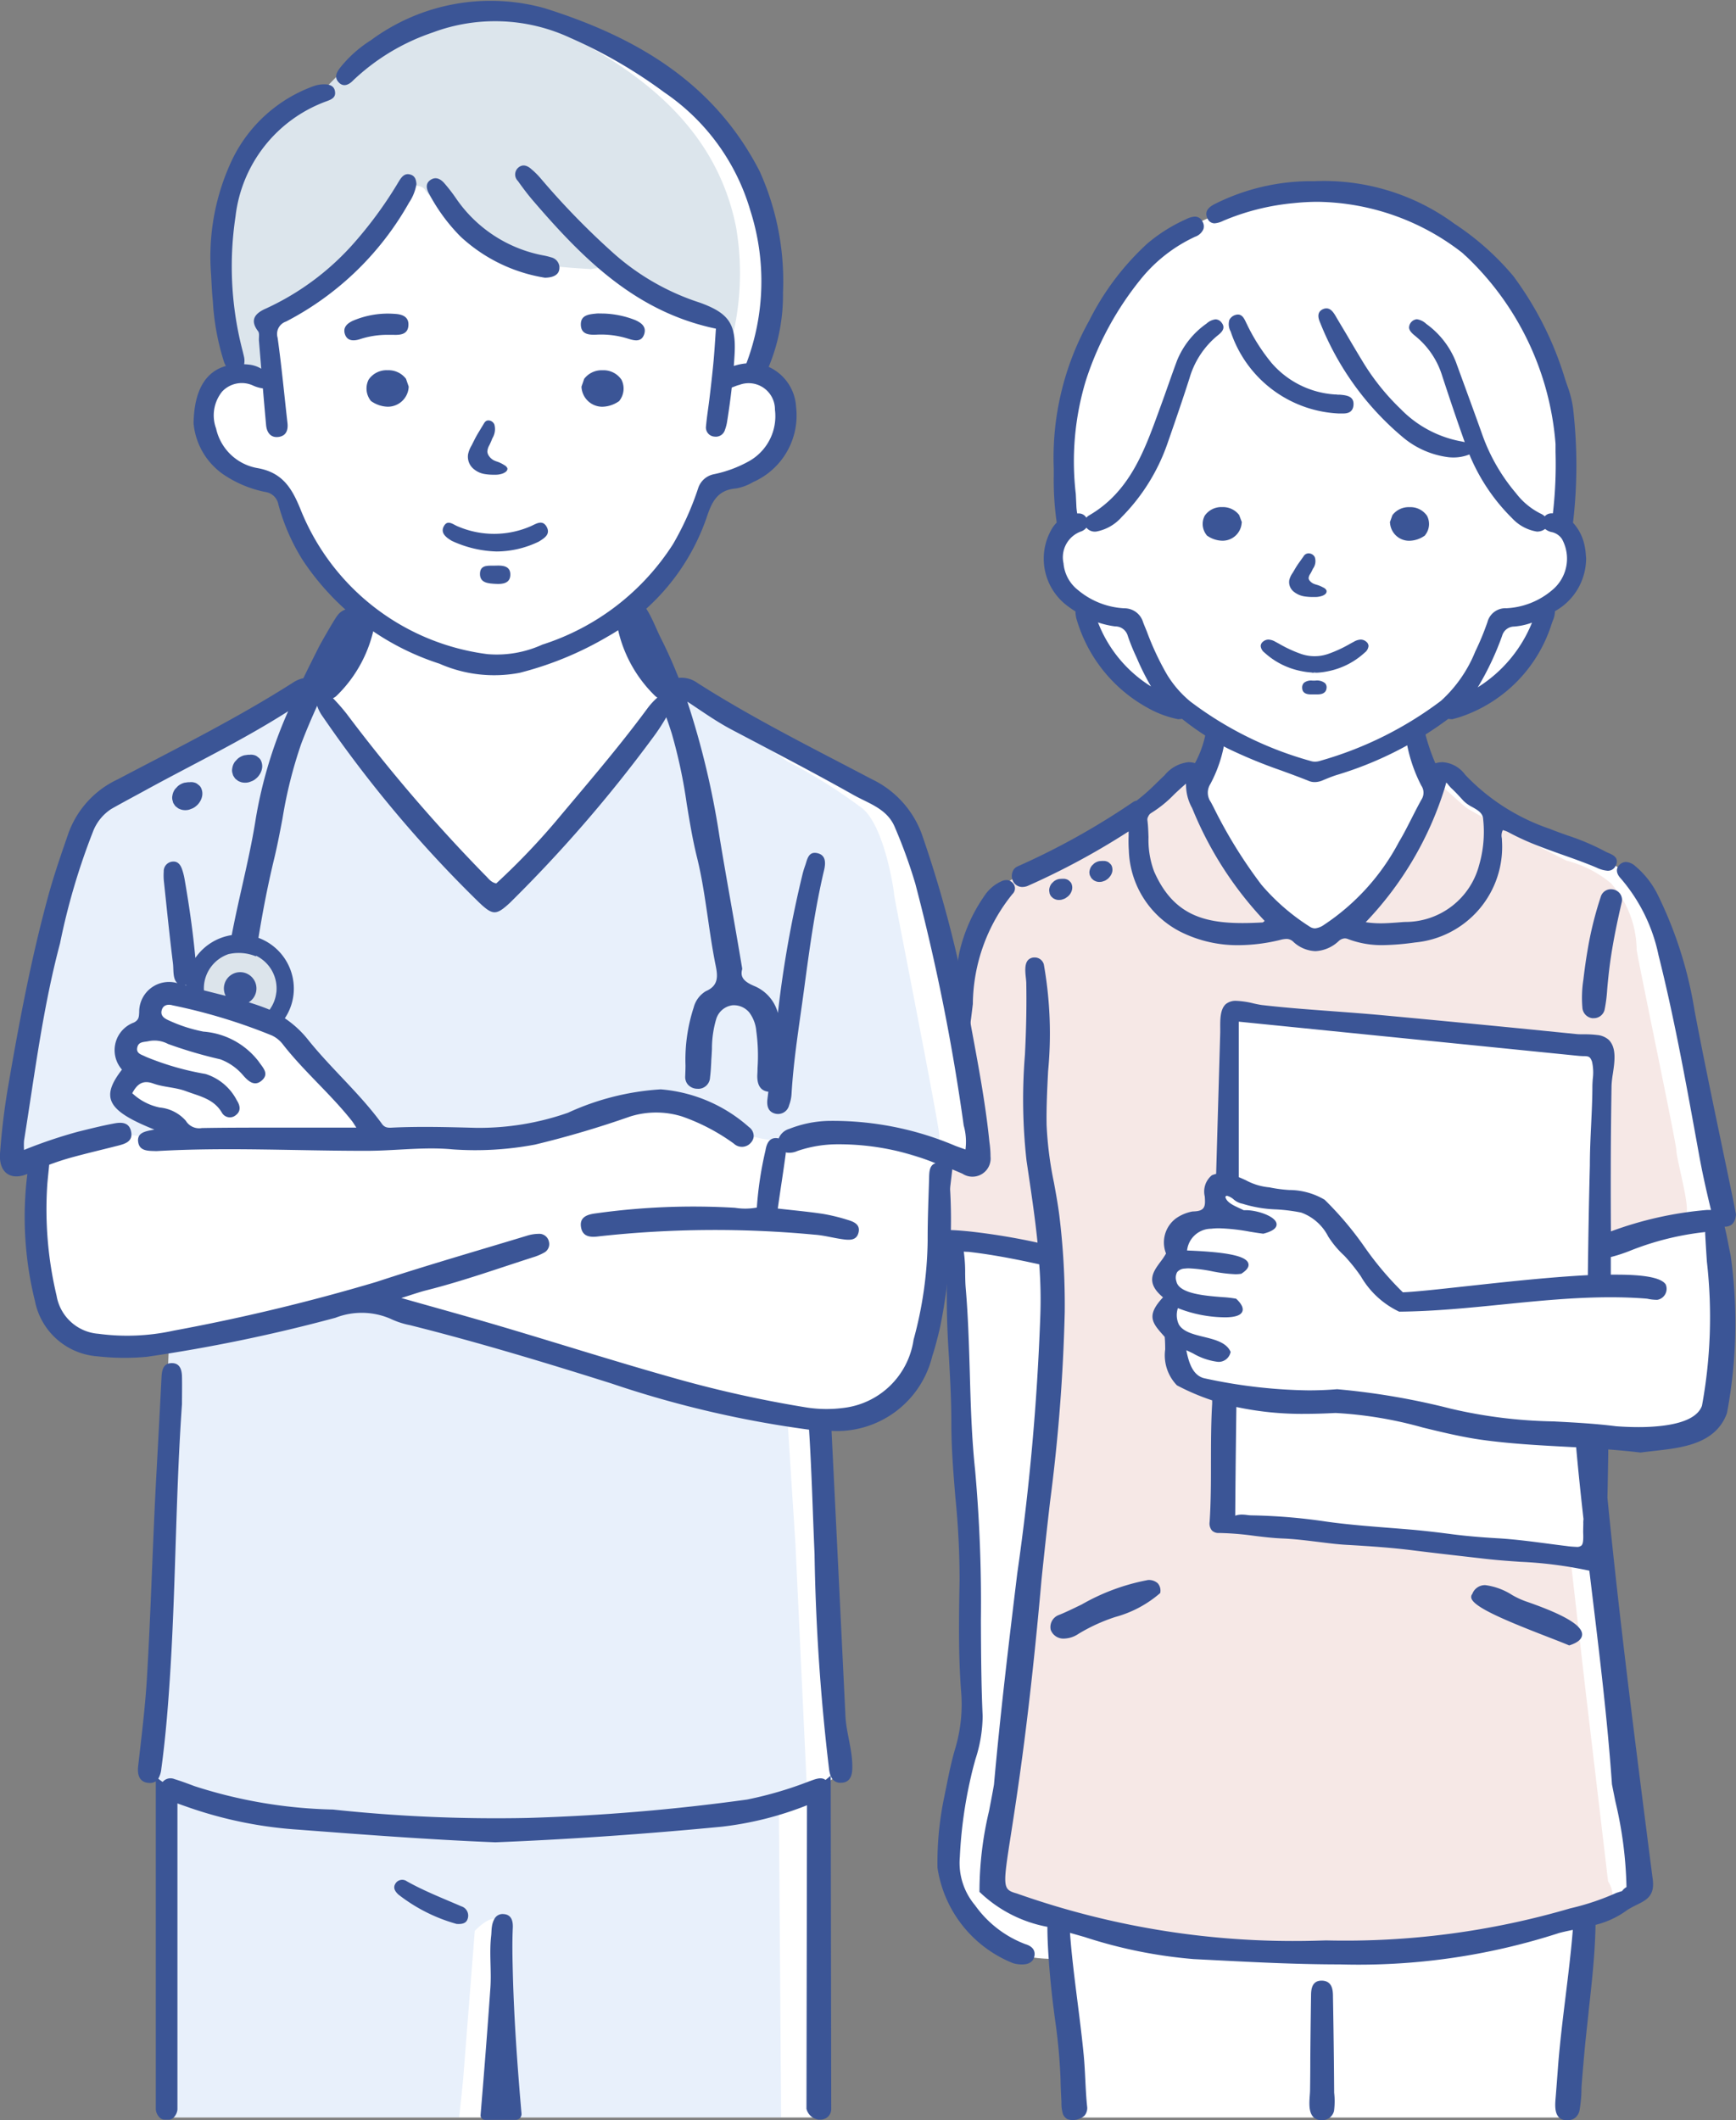
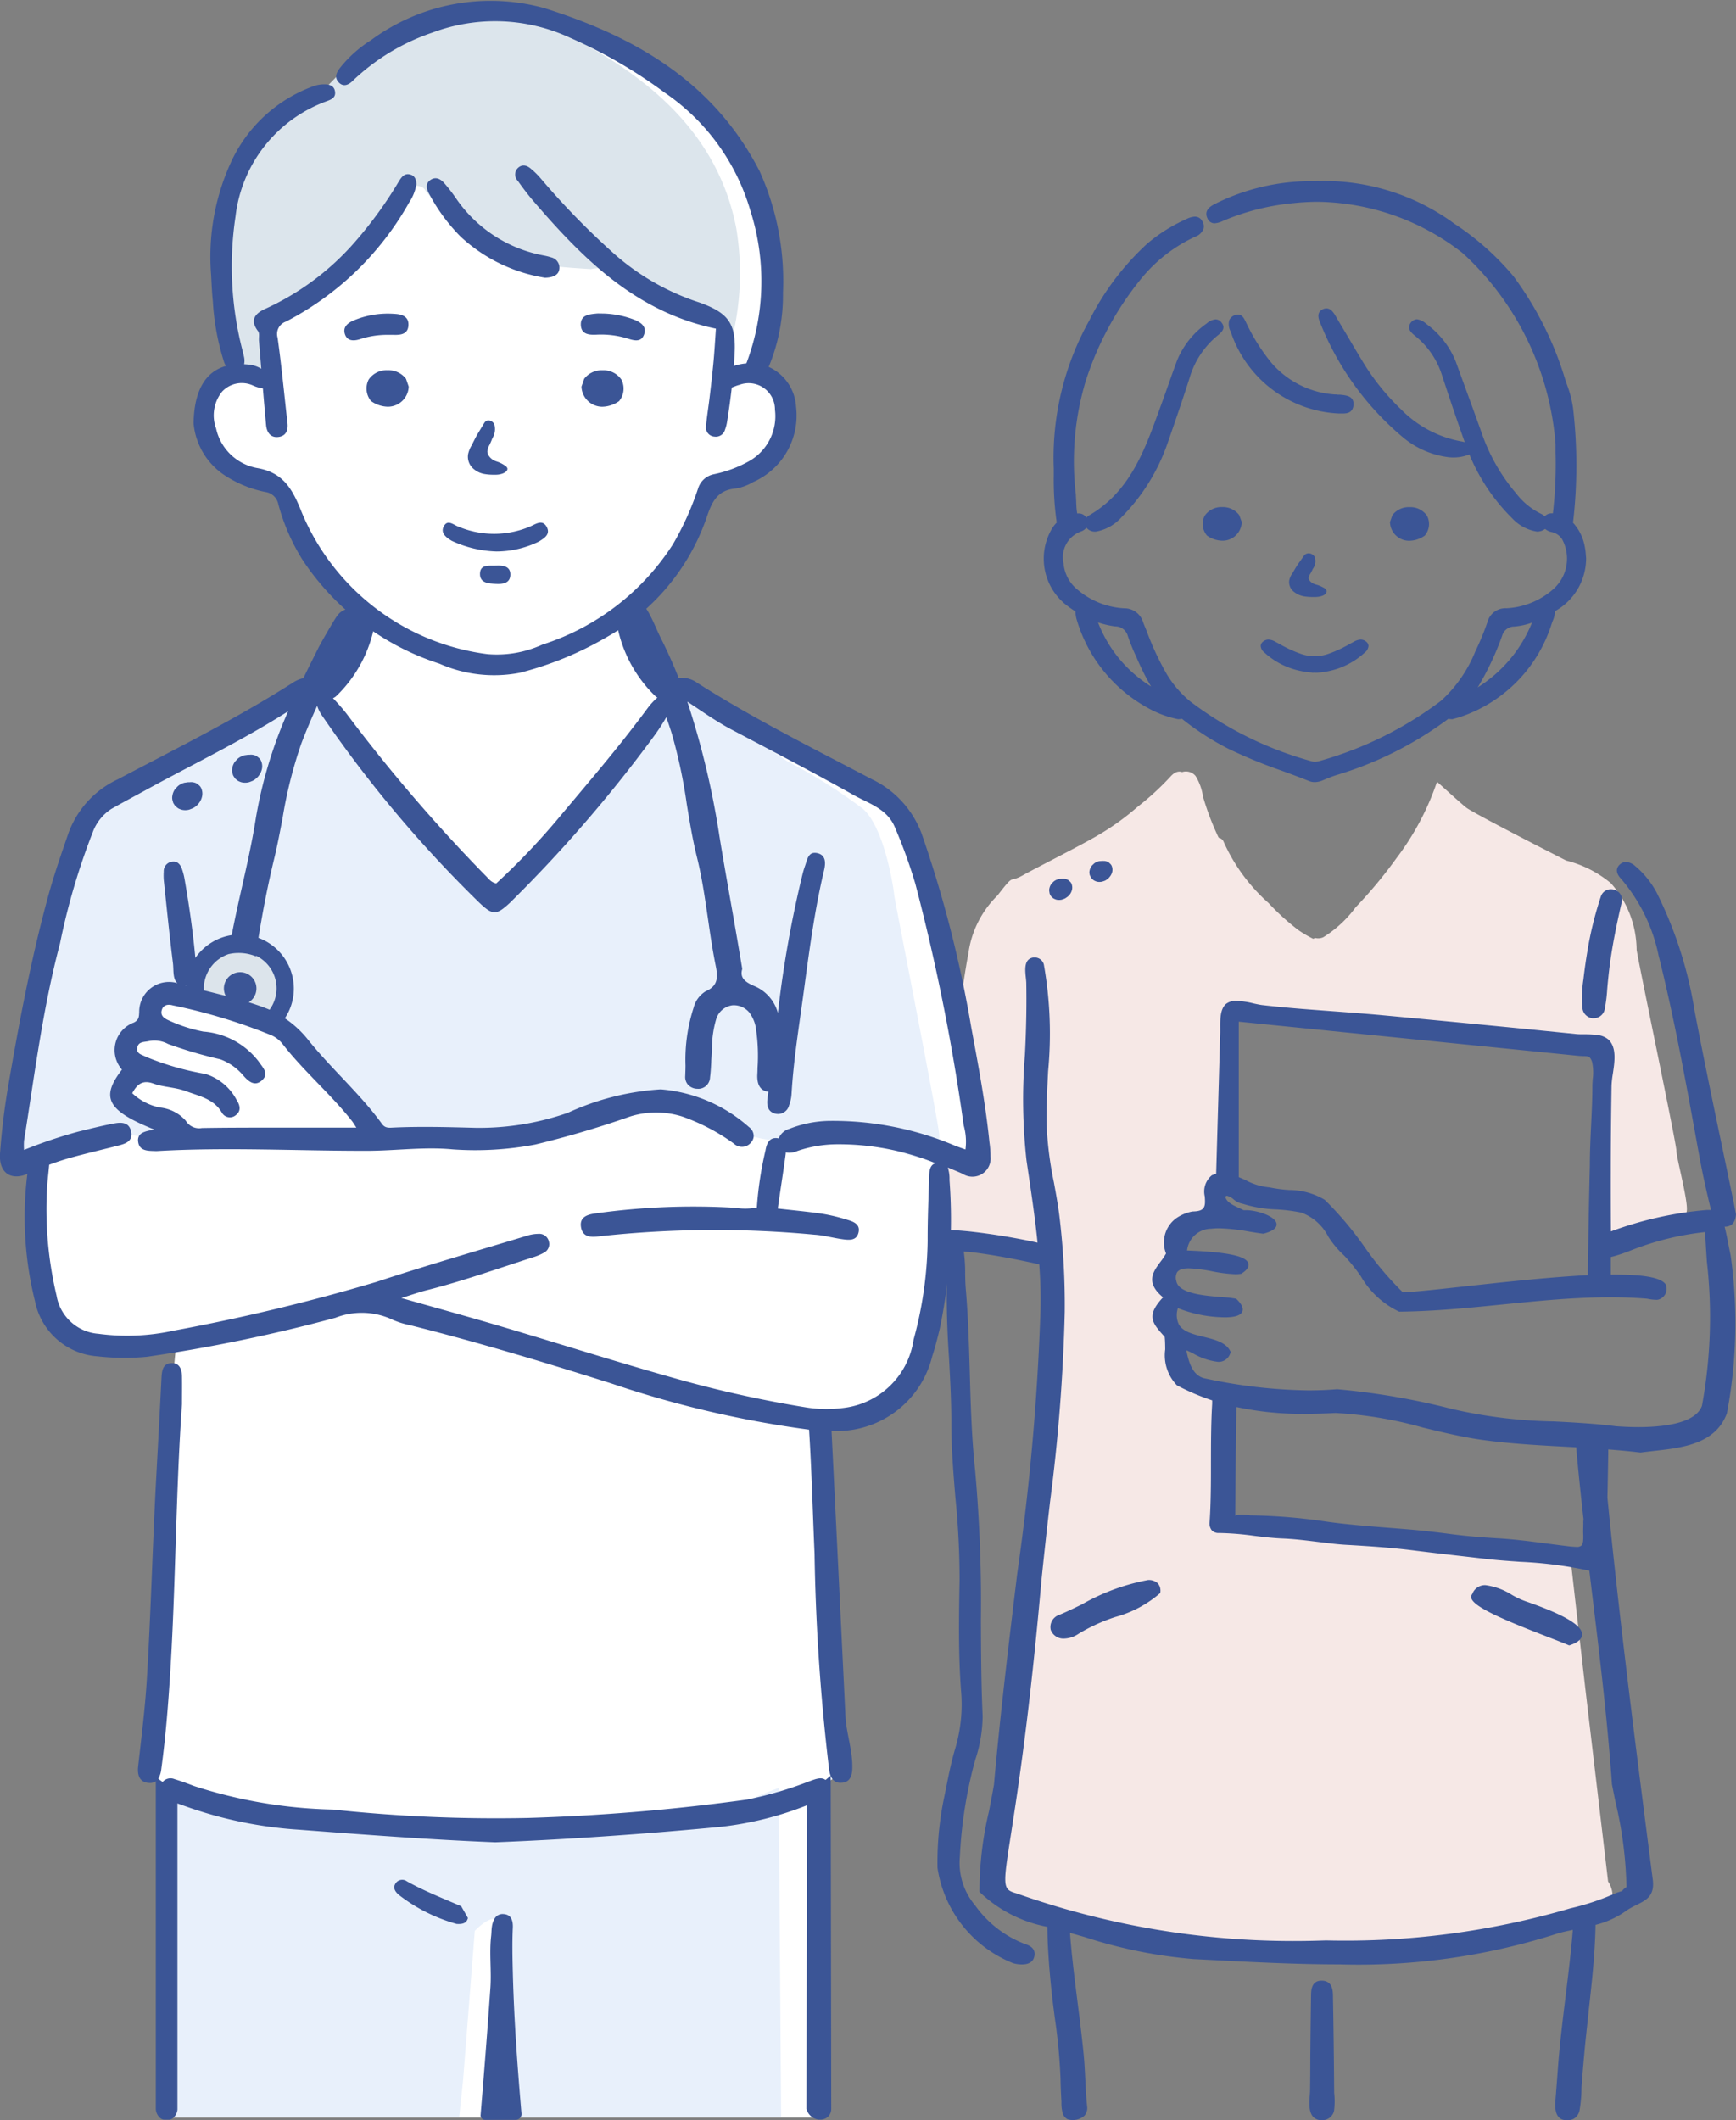
<svg xmlns="http://www.w3.org/2000/svg" id="Group_59975" data-name="Group 59975" width="65.502" height="80" viewBox="0 0 65.502 80">
  <rect x="0" y="0" width="65.502" height="80" fill="#808080" stroke="none" />
  <g id="看護師" transform="translate(34.912 6.832)">
-     <path id="白" d="M757.406,120.574c-.03-.233-.049-.37-.049-.37l.493-.136c-.734-3.793-1.172-6.5-2.32-10.5-.877-2.16-1.262-2.62-3.036-3.336-2.01-.792-3.544-1.219-4.839-2.767-.651-.7-.639.176-1.245-.476-.064-.311-.264-1.043-.331-1.35l.257-.152a5.151,5.151,0,0,1,2.245-.986c.624-.3,2.376-1.54,2.531-3.092a.867.867,0,0,1,.288-.493h0a2.139,2.139,0,0,0,.756-2.743c-.385-.163-.375-.284-.233-.642a8.346,8.346,0,0,1,.017-.865,11.3,11.3,0,0,0-.558-4.466,15.1,15.1,0,0,0-2.564-4.333,9.586,9.586,0,0,0-2.536-1.541c-3.341-1.881-7.3-.556-10.262,1.328a12.327,12.327,0,0,0-2.914,4.923,10.422,10.422,0,0,0-.167,4.959c.111.193-.111.442-.242.6-.216.474-.738,1.113-.278,1.71a2.055,2.055,0,0,0,.98,1.086c.31.333.24.906.514,1.345.292.495.623.989,1.046,1.57.3.468,1.741.821,2.263.976.356.18,1.06.9,1.443,1.033-.132.432-.286,1.676-.888,1.509-.977-.018-.689.579-1.67,1.178-.983.541-1.842,1-2.818,1.653-1.089.742-1.7.867-2.54,1.536-1.7,1.494-1.587,4.372-1.973,6.612-.28,2.071-.589,4.755-.859,6.545l.477.146.4-.04c.016,4.439.695,13.233.621,17.948a6.377,6.377,0,0,1-.3,1.72c-.252.97-1.144,3.894-.45,4.924,1.069,1.76,2.123,2.578,4.13,2.489l.56,5.994H751.9c0-.045.617-7.156.621-7.195s.035-.4.036-.428a10.245,10.245,0,0,0,2.011-.82c.625-.222-.894-8.256-.807-8.524-.015-.012-.686-4.184-.767-5.215-.035-.652-.048-2.646-.053-3.52,1.466.028,3.225.439,4.275-.609C758.356,126.447,757.548,122.239,757.406,120.574Z" transform="translate(-727.687 -81.003)" fill="#fff" />
    <g id="塗り" transform="translate(0.329 22.273)">
      <g id="Group_59969" data-name="Group 59969">
        <path id="Path_186006" data-name="Path 186006" d="M757,341.7c0-.273-1.4-6.933-1.5-7.578a3.819,3.819,0,0,0-.973-2.513,4.263,4.263,0,0,0-1.685-.854s-3.465-1.761-3.774-2c-.19-.15-.714-.628-1.1-.973a10.158,10.158,0,0,1-1.536,2.891,17.075,17.075,0,0,1-1.533,1.844,4.4,4.4,0,0,1-1.218,1.129.457.457,0,0,1-.316.028.441.441,0,0,1-.06.03l-.016,0a4.262,4.262,0,0,1-.552-.325,8.931,8.931,0,0,1-1.127-1.022,6.81,6.81,0,0,1-1.689-2.3.247.247,0,0,0-.19-.161c-.009-.019-.019-.038-.028-.057a10.25,10.25,0,0,1-.566-1.5,2.034,2.034,0,0,0-.281-.777.471.471,0,0,0-.507-.145c-.1-.037-.252-.034-.427.158a10.266,10.266,0,0,1-1.25,1.15,9.637,9.637,0,0,1-1.52,1.09c-.692.405-2.273,1.195-2.818,1.5s-.274-.118-.95.758a3.769,3.769,0,0,0-1.1,2.2c-.24,1.235-.434,3.105-.578,4.167s-.724,6.609-.724,6.609l1.481.1,2.737.539s.164,2.444.154,3.421-.525,4.971-.525,4.971-.5,5.662-.692,6.825-.322,4.988-.579,6.05a10.837,10.837,0,0,0-.564,2.46c.113.27.258.354.789.708a24.8,24.8,0,0,0,4.025,1.213,23.3,23.3,0,0,0,3.59.472c.5-.011,1.68-.014,2.666-.011a.19.19,0,0,0,.159.206,6.5,6.5,0,0,0,1.358.017c.458-.014.916-.031,1.373-.054.286-.014.574-.026.862-.046a2.117,2.117,0,0,0,.461.041c.373-.011.741-.1,1.111-.14.4-.044.8-.067,1.2-.1a16.939,16.939,0,0,0,4.409-.954c.4-.145.79-.309,1.173-.487.191-.089.38-.184.422-.41a1,1,0,0,0-.169-.593l-.861-7.293s-.357-3.124-.581-5.1l-.027,0c-.933-.14-1.881-.127-2.823-.234-.088-.01-.175-.022-.262-.034-.7-.016-1.4-.024-2.1-.083-.965-.081-1.923-.239-2.887-.315a22.518,22.518,0,0,1-2.778-.212.469.469,0,0,1-.062-.019,9.6,9.6,0,0,1-1.537-.146.417.417,0,0,1-.195-.09.439.439,0,0,1-.384-.428c-.04-.962.11-1.923.11-2.886a11.436,11.436,0,0,0,.022-1.355c-.054-.427-.256-.335-.63-.425a1.441,1.441,0,0,1-.9-.59,1.32,1.32,0,0,1-.327-1.332,1.171,1.171,0,0,1-.233-1.5,1.346,1.346,0,0,1-.237-.687,1.006,1.006,0,0,1,.306-.815,1.2,1.2,0,0,1,.192-1.074,2.686,2.686,0,0,1,1.046-.515.335.335,0,0,1,.2-.013c.123-.015.261-.028.247-.011.034-.041-.019-.33-.016-.413a1.1,1.1,0,0,1,.459-.952c0-.057,0-.113,0-.17a.374.374,0,0,1-.034-.169c.112-1.712.024-3.4.015-5.121a.47.47,0,0,1,.488-.714c1.5.295,3.031.114,4.539.315q1.782.237,3.562.5a39.2,39.2,0,0,1,4.732.259.442.442,0,0,1,.621.4v.01a.451.451,0,0,1,.056.21c.052,2.219-.312,4.472-.228,6.694.163-.046.343-.1.532-.155.787-.238,2.182-.276,2.4-.477s.5.041.545-.37S757,341.973,757,341.7Z" transform="translate(-728.988 -327.39)" fill="#f6e8e6" />
      </g>
    </g>
    <g id="アウトライン" transform="translate(0 0)">
      <g id="Group_59970" data-name="Group 59970" transform="translate(0 20.425)">
        <path id="Path_186007" data-name="Path 186007" d="M889.268,843.687q-.013-1.21-.035-2.42c0-.223-.011-.6-.414-.611H888.8c-.386,0-.392.381-.394.565q-.018,1.177-.028,2.355,0,.6-.009,1.194c0,.31-.126.884.19,1.086a.473.473,0,0,0,.3.065.455.455,0,0,0,.414-.35,2.846,2.846,0,0,0,.005-.687Q889.274,844.285,889.268,843.687Z" transform="translate(-873.85 -793.18)" fill="#3b5596" />
        <path id="Path_186008" data-name="Path 186008" d="M778.371,672.522a.507.507,0,0,0,.51.331,1.008,1.008,0,0,0,.535-.177,6.634,6.634,0,0,1,1.394-.638,4.3,4.3,0,0,0,1.689-.9l.009-.02V671.1a.417.417,0,0,0-.1-.335.5.5,0,0,0-.368-.121,7.986,7.986,0,0,0-2.5.923c-.357.173-.666.322-.872.4A.485.485,0,0,0,778.371,672.522Z" transform="translate(-773.638 -638.284)" fill="#3b5596" />
        <path id="Path_186009" data-name="Path 186009" d="M959.927,674.736c.271.105.552.214.756.3l.025.01.025-.008c.306-.1.461-.241.462-.407,0-.445-1.166-.91-2.049-1.221a3.094,3.094,0,0,1-.6-.271,2.459,2.459,0,0,0-1-.367.507.507,0,0,0-.495.333.173.173,0,0,0-.035.161C957.117,673.62,958.393,674.141,959.927,674.736Z" transform="translate(-936.411 -640.219)" fill="#3b5596" />
        <path id="Path_186010" data-name="Path 186010" d="M795.038,365.9l.009.022h0a.474.474,0,0,0,.042.071.314.314,0,0,0,.036.034l.037.034a.524.524,0,0,0,.095.047.36.36,0,0,0,.124.021.572.572,0,0,0,.087-.007.256.256,0,0,0,.044-.012l.029-.01a.345.345,0,0,0,.123-.062l.01-.007a.408.408,0,0,0,.094-.089.463.463,0,0,0,.1-.194.385.385,0,0,0-.011-.2.233.233,0,0,0-.081-.118.249.249,0,0,0-.125-.077.293.293,0,0,0-.1-.016h-.027a.218.218,0,0,0-.041,0l-.1.007a.473.473,0,0,0-.2.09l-.076.073a.421.421,0,0,0-.089.178.3.3,0,0,0,0,.165l0,.015A.182.182,0,0,0,795.038,365.9Z" transform="translate(-788.814 -360.109)" fill="#3b5596" />
        <path id="Path_186011" data-name="Path 186011" d="M778.7,373.51a.466.466,0,0,0,.095-.194.385.385,0,0,0-.011-.2.231.231,0,0,0-.081-.118.25.25,0,0,0-.125-.077.3.3,0,0,0-.1-.016h-.027a.226.226,0,0,0-.041,0l-.1.007a.475.475,0,0,0-.2.09l-.076.073a.421.421,0,0,0-.089.178.3.3,0,0,0,0,.165l0,.015a.185.185,0,0,0,.011.042l.009.022h0a.472.472,0,0,0,.042.071.319.319,0,0,0,.036.034l.037.034a.511.511,0,0,0,.095.047.36.36,0,0,0,.124.021.568.568,0,0,0,.087-.007.247.247,0,0,0,.044-.012l.029-.01a.344.344,0,0,0,.123-.062l.01-.007A.411.411,0,0,0,778.7,373.51Z" transform="translate(-773.258 -367.004)" fill="#3b5596" />
-         <path id="Path_186012" data-name="Path 186012" d="M725.673,386.545l.046,0c.343,0,.383-.331.4-.509q.121-1.006.239-2.012c.194-1.654.4-3.364.628-5.041.034-.247.064-.5.094-.746a6.685,6.685,0,0,1,1.495-4.153.29.29,0,0,0,0-.427.317.317,0,0,0-.23-.1.464.464,0,0,0-.209.057,1.5,1.5,0,0,0-.616.533,6.1,6.1,0,0,0-.954,2.166c-.343,1.957-.624,4.074-.86,6.474-.071.728-.179,1.46-.282,2.169-.047.321-.094.64-.137.961C725.278,386.22,725.3,386.516,725.673,386.545Z" transform="translate(-725.285 -367.608)" fill="#3b5596" />
-         <path id="Path_186013" data-name="Path 186013" d="M762.425,312.815a.537.537,0,0,0,.215-.047,27.794,27.794,0,0,0,3.793-2.05h0c0,.062,0,.118,0,.174a5.036,5.036,0,0,0,.008.546,3.573,3.573,0,0,0,1.942,3.064,4.789,4.789,0,0,0,2.195.509,6.728,6.728,0,0,0,1.582-.2.972.972,0,0,1,.229-.036.361.361,0,0,1,.249.1,1.288,1.288,0,0,0,.84.361,1.368,1.368,0,0,0,.875-.374.373.373,0,0,1,.235-.107.323.323,0,0,1,.121.025,3.581,3.581,0,0,0,1.332.229,9.69,9.69,0,0,0,1.2-.1,3.622,3.622,0,0,0,3.278-3.847c0-.031,0-.063-.006-.094a.455.455,0,0,1,.04-.3l.048.016a.815.815,0,0,1,.152.06,9.62,9.62,0,0,0,1.045.484c.34.135.685.258,1.026.379.415.147.845.3,1.268.479a1.165,1.165,0,0,0,.417.117.321.321,0,0,0,.3-.187.106.106,0,0,0,.008-.016.3.3,0,0,0,.024-.235c-.046-.122-.189-.183-.316-.239a1.226,1.226,0,0,1-.132-.063,8.855,8.855,0,0,0-1.405-.594c-.224-.08-.455-.162-.678-.252a7.892,7.892,0,0,1-3.177-2.034,1.15,1.15,0,0,0-.853-.477.949.949,0,0,0-.273.042,7.55,7.55,0,0,1-.367-1.059c0-.013-.006-.026-.008-.039a1.054,1.054,0,0,1-.023-.113.592.592,0,0,0-.109-.3l-.016-.019-.006-.008-.068.051,0,0a1.824,1.824,0,0,1-.25.17h0a.92.92,0,0,1-.229.092l-.025.007,0,.025a2.05,2.05,0,0,0,.036.5c0,.012,0,.024.007.037a5.727,5.727,0,0,0,.528,1.5.473.473,0,0,1,.007.522c-.127.227-.246.462-.362.689-.153.3-.312.618-.49.913a8.5,8.5,0,0,1-2.827,3.127.715.715,0,0,1-.34.134.377.377,0,0,1-.21-.072,8.071,8.071,0,0,1-1.81-1.572,18.021,18.021,0,0,1-1.806-2.923l-.105-.2a.606.606,0,0,1-.019-.677,5.1,5.1,0,0,0,.508-1.415l.007-.037a1.868,1.868,0,0,0,.03-.4v-.022l-.021-.008a4.234,4.234,0,0,1-.583-.315l-.033-.022-.018.035a.365.365,0,0,0-.027.059,1.087,1.087,0,0,0-.051.252s0,0,0,.008,0,.025-.006.039a3.918,3.918,0,0,1-.384,1.034.955.955,0,0,0-.248-.035,1.347,1.347,0,0,0-.9.495l-.037.035c-.086.081-.17.163-.255.245a7.729,7.729,0,0,1-.764.678h0a.341.341,0,0,0-.134.053,27.687,27.687,0,0,1-4.369,2.433.341.341,0,0,0-.182.215.445.445,0,0,0,.031.351A.386.386,0,0,0,762.425,312.815Zm6.393-3,.035.08a13.625,13.625,0,0,0,2.712,4.2l-.024.022a.191.191,0,0,1-.048.036c-.285.016-.532.024-.758.024-1.494,0-2.632-.332-3.341-1.948a3.39,3.39,0,0,1-.211-1.289c-.007-.216-.014-.439-.043-.658a.234.234,0,0,1,.019-.1c0-.006.006-.011.009-.017s.011-.02.016-.03,0-.011.008-.016a0,0,0,0,1,0,0,.248.248,0,0,1,.082-.089,4.418,4.418,0,0,0,.869-.7c.146-.139.3-.282.456-.414A1.812,1.812,0,0,0,768.818,309.819Zm9.7-.83a.893.893,0,0,0,.1.111c.158.148.308.311.446.465a1.343,1.343,0,0,0,.338.239c.175.1.343.194.393.366a.352.352,0,0,1,.015.091,4.5,4.5,0,0,1-.154,1.739,2.873,2.873,0,0,1-2.73,2.138c-.12,0-.238.013-.357.022-.2.014-.408.03-.62.03a3.72,3.72,0,0,1-.571-.042,12.8,12.8,0,0,0,2.98-5.058c.021-.07.04-.139.058-.209A.344.344,0,0,1,778.514,308.989Z" transform="translate(-758.76 -306.605)" fill="#3b5596" />
        <path id="Path_186014" data-name="Path 186014" d="M1004.648,377.76a13.346,13.346,0,0,0-.5,2.032c-.059.346-.109.7-.149,1.043l-.006.049a4.438,4.438,0,0,0-.038,1.038.43.43,0,0,0,.37.414.425.425,0,0,0,.051,0,.42.42,0,0,0,.416-.31,5.665,5.665,0,0,0,.1-.775c.007-.089.015-.178.024-.268.027-.272.066-.631.122-.994.092-.6.219-1.236.4-2.016a.4.4,0,0,0-.07-.346.425.425,0,0,0-.332-.156A.394.394,0,0,0,1004.648,377.76Z" transform="translate(-979.162 -371.175)" fill="#3b5596" />
        <path id="Path_186015" data-name="Path 186015" d="M756.427,380.078c-.032-.161-.064-.318-.106-.479l.042,0c.308-.023.369-.269.387-.463l-.026-.137c-.02-.107-.042-.225-.066-.342q-.222-1.081-.449-2.161c-.345-1.651-.7-3.357-1.02-5.041a15.4,15.4,0,0,0-1.372-4.341,3.345,3.345,0,0,0-.873-1.126.567.567,0,0,0-.343-.15.344.344,0,0,0-.239.1c-.151.141-.137.33.038.518a6.43,6.43,0,0,1,1.428,2.9c.585,2.33,1.021,4.728,1.442,7.048l.089.49c.112.616.252,1.265.449,2.074-.048,0-.1,0-.154,0a13.707,13.707,0,0,0-3.623.809c0-.011,0-.02,0-.026-.005-.746-.007-1.511-.005-2.273,0-1.066.013-2.144.029-3.2a3.72,3.72,0,0,1,.05-.451c.068-.459.146-.979-.158-1.28a.76.76,0,0,0-.438-.181,3.741,3.741,0,0,0-.49-.026c-.111,0-.216,0-.3-.01l-1.823-.183c-1.841-.182-3.707-.361-5.547-.532-.6-.055-1.208-.1-1.8-.144-.389-.029-.779-.058-1.168-.089-.593-.048-1.074-.095-1.515-.146-.083-.01-.191-.033-.306-.058a3.255,3.255,0,0,0-.652-.1.587.587,0,0,0-.406.121c-.216.194-.214.585-.212.9,0,.061,0,.119,0,.17l-.154,5.337a1.058,1.058,0,0,0-.161.053.79.79,0,0,0-.268.8c.02.309.033.514-.311.556-.041.005-.086.008-.15.01a1.556,1.556,0,0,0-.637.269,1.133,1.133,0,0,0-.364,1.317,2.627,2.627,0,0,1-.213.317c-.271.365-.578.777.1,1.336-.648.694-.407.965.026,1.451l.036.04c.017.153.018.315.02.472a1.625,1.625,0,0,0,.443,1.358,8.6,8.6,0,0,0,1.329.567c0,.063,0,.123,0,.125-.044.735-.045,1.481-.046,2.2,0,.742,0,1.509-.05,2.262a.416.416,0,0,0,.086.322.351.351,0,0,0,.272.095,11.053,11.053,0,0,1,1.324.107c.349.043.71.086,1.066.1.443.018.888.073,1.318.126.382.047.778.1,1.17.118.748.044,1.635.1,2.539.217.651.081,1.314.157,1.955.23l.662.076c.44.051.89.083,1.324.113a15.651,15.651,0,0,1,2.552.323.48.48,0,0,0,.059.011q.056.465.112.927c.282,2.328.574,4.736.742,7.137.043.219.087.434.13.648l.006.027a15.133,15.133,0,0,1,.412,3.2.55.55,0,0,0-.167.151c-.055.017-.125.039-.214.069l-.013.005a9.349,9.349,0,0,1-1.727.578,30.162,30.162,0,0,1-9.211,1.21l-.384.011a31.272,31.272,0,0,1-11.286-1.781c-.547-.154-.534-.233-.222-2.241.261-1.681.7-4.493,1.152-9.6.1-.977.21-1.971.321-2.932a67.453,67.453,0,0,0,.555-7.161,27.65,27.65,0,0,0-.2-3.617c-.053-.429-.132-.863-.209-1.282a13.568,13.568,0,0,1-.275-2.163c-.012-.673.023-1.361.056-2.028a14.947,14.947,0,0,0-.161-4.033.356.356,0,0,0-.355-.261.334.334,0,0,0-.207.069c-.175.136-.142.453-.115.707.008.07.014.136.015.187.014.794,0,1.6-.036,2.4l-.015.311a20.8,20.8,0,0,0,.06,3.988l.064.432c.134.906.264,1.787.352,2.666a24.5,24.5,0,0,0-2.615-.428l-.058-.005c-.228-.021-.464-.042-.7-.042a2.916,2.916,0,0,0-.46.034c-.078.012-.313.05-.326.294a.322.322,0,0,0,.29.334,3.126,3.126,0,0,0,.361.058l.148.019c-.006.071-.011.14-.017.206-.013.156-.025.3-.032.444a33.583,33.583,0,0,0,.068,3.418c.044.819.09,1.667.089,2.5,0,.944.079,1.9.156,2.822a30.592,30.592,0,0,1,.154,3.089c-.024,1.359-.049,2.765.055,4.152a5.848,5.848,0,0,1-.211,2.167c-.144.474-.244.97-.34,1.449-.027.136-.055.272-.083.408a12.026,12.026,0,0,0-.254,2.671,4.611,4.611,0,0,0,2.858,3.6,1.262,1.262,0,0,0,.306.045h.008c.107,0,.433,0,.487-.328.024-.146-.017-.34-.344-.438a4.117,4.117,0,0,1-1.9-1.469,2.481,2.481,0,0,1-.572-1.817,16.757,16.757,0,0,1,.419-3.028c.048-.22.11-.446.17-.664a5.38,5.38,0,0,0,.272-1.625c-.055-1.2-.061-2.427-.066-3.611a56.27,56.27,0,0,0-.219-5.678c-.13-1.221-.167-2.472-.2-3.682-.031-1.043-.063-2.122-.154-3.179-.016-.183-.018-.371-.021-.553a5.627,5.627,0,0,0-.052-.824l.1.006c.074,0,.128.007.181.014.875.105,1.744.278,2.566.459A17.188,17.188,0,0,1,730.5,383a91.013,91.013,0,0,1-.869,9.686c-.312,2.573-.634,5.234-.878,7.965-.056.327-.122.664-.187,1a13.153,13.153,0,0,0-.36,3.019v.028l.021.019a5.012,5.012,0,0,0,2.542,1.3h0c0,.373.018.759.047,1.18.025.381.062.793.11,1.248.036.343.08.683.13,1.064a21.179,21.179,0,0,1,.209,2.265c.005.283.018.566.034.849a1.428,1.428,0,0,0,.054.451.383.383,0,0,0,.172.2.658.658,0,0,0,.641-.131.444.444,0,0,0,.1-.363c-.066-.642-.066-1.293-.128-1.937-.064-.662-.148-1.321-.231-1.981-.108-.856-.221-1.74-.286-2.618l.548.156a17.965,17.965,0,0,0,4.122.834l.588.03c1.609.083,3.273.17,4.919.17a24.553,24.553,0,0,0,8.286-1.187c.176-.046.345-.082.51-.115-.068.843-.173,1.692-.274,2.517-.107.872-.218,1.775-.286,2.666q-.04.543-.083,1.086c-.022.276-.089.76.249.887a.571.571,0,0,0,.36,0,.412.412,0,0,0,.09-.042.48.48,0,0,0,.194-.287,4.962,4.962,0,0,0,.077-.887q.054-.709.119-1.417c.043-.47.1-.949.148-1.413l0-.016c.119-1.071.244-2.18.263-3.284h0a3.371,3.371,0,0,0,1.2-.562,3.625,3.625,0,0,1,.356-.194c.37-.184.69-.343.6-.977l-.072-.562c-.605-4.723-1.182-9.223-1.635-13.822.012-.556.022-1.117.031-1.676l0-.145c.406.031.813.068,1.216.117h0l.131-.017.353-.041.365-.042c.965-.119,2.028-.333,2.413-1.383a18.315,18.315,0,0,0,.139-5.96C756.5,380.456,756.464,380.266,756.427,380.078Zm-.837-.173c.018.337.04.673.062,1.01a18.466,18.466,0,0,1-.185,5.44c-.145.4-.646.651-1.489.755a7.513,7.513,0,0,1-.909.051c-.272,0-.558-.011-.847-.033-.789-.1-1.585-.142-2.356-.182a18.244,18.244,0,0,1-3.867-.478,27.11,27.11,0,0,0-4.3-.737c-.351.03-.716.044-1.085.044a19.518,19.518,0,0,1-3.943-.461c-.413-.114-.565-.567-.66-1.053.078.034.167.077.261.123a2.435,2.435,0,0,0,.926.314.648.648,0,0,0,.077,0,.459.459,0,0,0,.4-.345l.009-.026-.012-.025c-.161-.338-.59-.444-1.005-.546-.383-.094-.779-.191-.937-.466a.826.826,0,0,1-.037-.618,4.93,4.93,0,0,0,1.77.347,2.152,2.152,0,0,0,.259-.014c.232-.029.369-.1.407-.22s-.033-.274-.232-.463l-.016-.009-.01,0a4.189,4.189,0,0,0-.5-.056c-.656-.052-1.646-.129-1.736-.6a.434.434,0,0,1,.03-.344.388.388,0,0,1,.286-.133,1.284,1.284,0,0,1,.154-.009,5.544,5.544,0,0,1,.878.111,5.54,5.54,0,0,0,.879.11,1.328,1.328,0,0,0,.161-.009l.036-.005.013,0,.007,0c.218-.137.307-.264.273-.391-.075-.281-.788-.431-2.313-.49h0a.921.921,0,0,1,.909-.821,2.48,2.48,0,0,1,.3-.017,7.505,7.505,0,0,1,1.16.129c.174.028.338.055.494.074h.013l.007,0c.357-.092.522-.222.491-.386-.053-.278-.735-.5-1.152-.5-.031,0-.061,0-.089,0-.051-.026-.105-.051-.161-.077-.237-.11-.482-.223-.527-.424a.071.071,0,0,1,.06-.042.615.615,0,0,1,.248.133.71.71,0,0,0,.342.168,4.773,4.773,0,0,0,1.264.213,6.43,6.43,0,0,1,.949.12,1.852,1.852,0,0,1,1.016.9,3.56,3.56,0,0,0,.606.724,6.8,6.8,0,0,1,.625.777,3.3,3.3,0,0,0,1.448,1.337l.012,0h.006c1.311-.013,2.627-.145,3.9-.273,1.322-.133,2.689-.27,4.047-.27.49,0,.943.017,1.381.053l.029.005a1.686,1.686,0,0,0,.3.037.611.611,0,0,0,.074,0,.422.422,0,0,0,.309-.577c-.16-.249-.769-.371-1.862-.371l-.211,0c0-.183,0-.425,0-.664a6.014,6.014,0,0,0,.742-.244,10.737,10.737,0,0,1,2.823-.7C755.585,379.827,755.587,379.866,755.59,379.9Zm-4.6,10.873-.005.245c0,.017,0,.033,0,.05a.615.615,0,0,0,0,.076c.01.257,0,.41-.062.477a.259.259,0,0,1-.2.054,3.525,3.525,0,0,1-.381-.034c-.227-.027-.455-.057-.682-.087-.6-.079-1.224-.161-1.845-.2-.685-.039-1.246-.088-1.767-.155-.468-.061-1.02-.129-1.568-.176-.28-.024-.56-.046-.839-.068-.781-.062-1.589-.125-2.381-.238a21.321,21.321,0,0,0-2.8-.231,1.431,1.431,0,0,1-.158-.014,1.549,1.549,0,0,0-.194-.015.766.766,0,0,0-.252.041c.006-1.1.022-2.444.037-3.632l.006-.469a11.8,11.8,0,0,0,2.585.259c.349,0,.727-.011,1.154-.033a15.144,15.144,0,0,1,3.292.548c.706.172,1.436.35,2.18.458,1.078.153,2.171.212,3.237.269l.373.02c.08.9.175,1.807.277,2.711C750.99,390.684,750.989,390.73,750.988,390.777Zm.327-17.412a1.872,1.872,0,0,1,.028.67c-.006.095-.012.184-.013.262,0,.487-.025.981-.047,1.46-.024.5-.048,1.015-.048,1.522-.035,1.381-.06,2.775-.076,4.148-1.432.072-3.155.261-4.6.419-1.021.112-1.9.209-2.38.228a12.036,12.036,0,0,1-1.45-1.717,12.571,12.571,0,0,0-1.5-1.775,2.633,2.633,0,0,0-1.335-.368,5.224,5.224,0,0,1-.749-.1,2.281,2.281,0,0,1-.891-.269c-.09-.041-.179-.081-.267-.117l0-5.866,12.8,1.288c.07.007.131.01.184.012C751.177,373.165,751.244,373.167,751.315,373.365Z" transform="translate(-726.161 -360.571)" fill="#3b5596" />
      </g>
      <g id="Group_59971" data-name="Group 59971" transform="translate(4.47)">
        <path id="Path_186016" data-name="Path 186016" d="M796.029,91.081c0-.036-.007-.076-.01-.117a2.1,2.1,0,0,0-.04-.316,1.8,1.8,0,0,0-.446-.907c.006-.036.011-.072.015-.106a18.648,18.648,0,0,0,.01-4.023l-.022-.2a4.1,4.1,0,0,0-.226-.869c-.03-.088-.06-.176-.088-.265a12.643,12.643,0,0,0-1.938-3.84,10.208,10.208,0,0,0-2.231-1.981l-.119-.087a8.316,8.316,0,0,0-5.14-1.514h-.132a8.1,8.1,0,0,0-3.612.846c-.151.076-.466.235-.306.561a.287.287,0,0,0,.267.183.871.871,0,0,0,.326-.095A8.915,8.915,0,0,1,785,77.684a8.672,8.672,0,0,1,.911-.049,9.058,9.058,0,0,1,5.408,1.894.968.968,0,0,1,.1.087c.028.027.057.054.087.078a10.907,10.907,0,0,1,3.37,7.08v.305a16.142,16.142,0,0,1-.1,2.311l-.036,0a.336.336,0,0,0-.271.112.544.544,0,0,0-.15-.1,2.662,2.662,0,0,1-.93-.766,7.06,7.06,0,0,1-1.263-2.175c-.218-.615-.446-1.238-.666-1.841q-.173-.472-.344-.943a3.21,3.21,0,0,0-1.117-1.435.646.646,0,0,0-.355-.176.325.325,0,0,0-.295.319c.012.13.134.23.241.318l.014.012a3.09,3.09,0,0,1,.991,1.474c.262.8.547,1.651.855,2.515-.048-.013-.1-.024-.145-.032a4.256,4.256,0,0,1-2.271-1.218,8.747,8.747,0,0,1-1.388-1.715c-.212-.347-.422-.7-.625-1.048-.148-.251-.3-.5-.446-.752-.082-.137-.183-.283-.345-.283a.316.316,0,0,0-.13.03c-.277.125-.147.414-.1.523a10.868,10.868,0,0,0,3.12,4.313,3.316,3.316,0,0,0,1.724.75c.061.006.122.009.181.009a1.6,1.6,0,0,0,.6-.114,7.264,7.264,0,0,0,1.616,2.41,1.627,1.627,0,0,0,.927.5h.007a.479.479,0,0,0,.307-.1.565.565,0,0,0,.225.115.617.617,0,0,1,.412.267,1.538,1.538,0,0,1-.361,1.919,2.878,2.878,0,0,1-1.738.692.7.7,0,0,0-.712.518,9.993,9.993,0,0,1-.46,1.113,5.074,5.074,0,0,1-1.293,1.861,13.789,13.789,0,0,1-4.539,2.259.7.7,0,0,1-.216.038.53.53,0,0,1-.165-.026,13.464,13.464,0,0,1-4.544-2.248,4.03,4.03,0,0,1-.882-1.024,10.529,10.529,0,0,1-.753-1.611c-.048-.119-.1-.239-.144-.358a.733.733,0,0,0-.71-.52,2.956,2.956,0,0,1-1.742-.686,1.433,1.433,0,0,1-.549-1.012,1.036,1.036,0,0,1,.683-1.209.462.462,0,0,0,.181-.135.407.407,0,0,0,.361.147h.007a1.685,1.685,0,0,0,.959-.544,7.382,7.382,0,0,0,1.724-2.759c.321-.921.6-1.735.84-2.488A3.256,3.256,0,0,1,782.1,82.7l.02-.016c.131-.106.33-.265.159-.486a.29.29,0,0,0-.232-.128.6.6,0,0,0-.339.159,3.156,3.156,0,0,0-1.111,1.389c-.113.3-.222.611-.328.91-.09.255-.18.51-.273.764l-.1.274c-.541,1.485-1.1,3.02-2.619,3.9a.39.39,0,0,0-.105.088.326.326,0,0,0-.294-.161.48.48,0,0,0-.053,0c0-.014,0-.028-.005-.042-.01-.073-.02-.148-.023-.222-.007-.156-.015-.311-.022-.467a10.527,10.527,0,0,1,.378-4.28,11.831,11.831,0,0,1,2.125-3.892,5.714,5.714,0,0,1,2-1.538.529.529,0,0,0,.312-.286.354.354,0,0,0-.04-.294.312.312,0,0,0-.283-.178.793.793,0,0,0-.319.092,6.058,6.058,0,0,0-1.49.938,10.058,10.058,0,0,0-2.181,2.9,10.6,10.6,0,0,0-1.334,5.578v.049c0,.057,0,.139,0,.221a11,11,0,0,0,.1,1.676c0,.026.007.057.012.09a1.118,1.118,0,0,0-.191.248,2.224,2.224,0,0,0,.6,2.9c.1.075.2.143.3.207a.6.6,0,0,0,0,.064,1.191,1.191,0,0,0,.06.294,5.6,5.6,0,0,0,2.667,3.28,3.887,3.887,0,0,0,1.142.426h.008a1,1,0,0,0,.14-.014,10.2,10.2,0,0,0,1.738,1.123,18.864,18.864,0,0,0,2.011.828c.343.126.7.256,1.043.395a.577.577,0,0,0,.216.041.784.784,0,0,0,.306-.068c.147-.062.321-.134.5-.193a13.553,13.553,0,0,0,4.234-2.125,1.238,1.238,0,0,0,.141.013h.006l.006,0,.091-.025c.083-.022.177-.048.271-.082a5.417,5.417,0,0,0,3.388-3.5c.011-.031.023-.063.036-.1a.928.928,0,0,0,.086-.369A2.282,2.282,0,0,0,796.029,91.081Zm-2.041,2.431a5.16,5.16,0,0,1-2.051,2.444l.042-.064a10.866,10.866,0,0,0,.883-1.886.473.473,0,0,1,.45-.345A2.534,2.534,0,0,0,793.988,93.513Zm-15.722.143a.488.488,0,0,1,.471.361,7.435,7.435,0,0,0,.319.787l.027.061a9.63,9.63,0,0,0,.53,1.057,4.941,4.941,0,0,1-1.966-2.329l-.037-.087A3.47,3.47,0,0,0,778.266,93.656Z" transform="translate(-775.565 -76.852)" fill="#3b5596" />
        <path id="Path_186017" data-name="Path 186017" d="M923.22,216.5a1.033,1.033,0,0,0,.564-.181l.026-.017.016-.027a.667.667,0,0,0,.062-.718.757.757,0,0,0-.662-.325.767.767,0,0,0-.633.289l-.013.02-.092.259.006.035A.721.721,0,0,0,923.22,216.5Z" transform="translate(-909.427 -202.928)" fill="#3b5596" />
        <path id="Path_186018" data-name="Path 186018" d="M843.107,215.555a.666.666,0,0,0,.062.718l.016.027.026.017a1.033,1.033,0,0,0,.564.181.721.721,0,0,0,.726-.665l.006-.035-.1-.268-.008-.011a.766.766,0,0,0-.633-.289A.757.757,0,0,0,843.107,215.555Z" transform="translate(-837.033 -202.928)" fill="#3b5596" />
        <path id="Path_186019" data-name="Path 186019" d="M880.588,235.4a.479.479,0,0,0,.069-.443.266.266,0,0,0-.233-.138.223.223,0,0,0-.193.119l-.138.194c-.039.054-.078.109-.114.165s-.057.092-.084.139-.045.077-.075.125a.783.783,0,0,0-.123.266.46.46,0,0,0,.147.42.847.847,0,0,0,.452.2,2.045,2.045,0,0,0,.259.019h.093a.846.846,0,0,0,.265-.035c.2-.065.2-.162.186-.216a.245.245,0,0,0-.122-.108l-.011-.006a1.149,1.149,0,0,0-.144-.066c-.032-.013-.065-.023-.1-.033a.792.792,0,0,1-.113-.04.391.391,0,0,1-.144-.115.171.171,0,0,1-.039-.092.337.337,0,0,1,.062-.161A1.872,1.872,0,0,0,880.588,235.4Z" transform="translate(-870.432 -220.772)" fill="#3b5596" />
        <path id="Path_186020" data-name="Path 186020" d="M871.6,271.959a.35.35,0,0,0,.14-.246.215.215,0,0,0-.085-.162.315.315,0,0,0-.21-.08.546.546,0,0,0-.252.078l-.149.08a4.8,4.8,0,0,1-.819.38,1.565,1.565,0,0,1-1.038,0,4.805,4.805,0,0,1-.819-.38l-.149-.08a.547.547,0,0,0-.252-.078.315.315,0,0,0-.21.08.216.216,0,0,0-.085.162.35.35,0,0,0,.14.246,2.869,2.869,0,0,0,1.388.7,2.821,2.821,0,0,0,.4.054v.006l.1,0v-.036l.016.036h.063l.034,0a2.815,2.815,0,0,0,.4-.054A2.869,2.869,0,0,0,871.6,271.959Z" transform="translate(-859.486 -254.17)" fill="#3b5596" />
-         <path id="Path_186021" data-name="Path 186021" d="M885.7,288.878h-.075a.44.44,0,0,0-.324.082.252.252,0,0,0-.068.193c.006.245.254.245.348.245h.084l.126,0c.091,0,.334,0,.361-.23a.233.233,0,0,0-.054-.192.481.481,0,0,0-.361-.1Z" transform="translate(-875.482 -270.029)" fill="#3b5596" />
        <path id="Path_186022" data-name="Path 186022" d="M858.26,136.547l-.032,0c-.034,0-.068,0-.1-.006s-.071,0-.106-.006a3.452,3.452,0,0,1-2.346-1.18,7.2,7.2,0,0,1-.937-1.471l-.03-.062c-.066-.138-.14-.3-.307-.3a.381.381,0,0,0-.322.2.563.563,0,0,0,.048.44,4.517,4.517,0,0,0,4.079,3.094h.136c.128,0,.392,0,.419-.315C858.79,136.6,858.5,136.57,858.26,136.547Z" transform="translate(-847.075 -128.486)" fill="#3b5596" />
      </g>
    </g>
  </g>
  <g id="医者_" data-name="医者①">
    <path id="白-2" data-name="白" d="M374.831,46.981a3.491,3.491,0,0,1-.53.227c-.022-.01-.321-.082-.591-.15l-.036-.007-.374-.09-.014,0-.016,0c-.007.081-.012.167-.017.256h0c0,.03,0,.06,0,.092,0,.081-.007.164-.011.251-.018.549-.019,1.205-.034,1.913,0,.013,0,.027,0,.04,0,.08,0,.16,0,.243,0,.012,0,.024,0,.036,0,.107-.006.215-.011.325a.135.135,0,0,1,0,.022c0,.086-.006.171-.01.258a.359.359,0,0,0,0,.036c-.135,3.1-.746,6.668-4.091,6.63-.112,0-.228-.006-.348-.016,0,0,0,.1,0,.281.025,1.5.152,8.517.408,10.208.288,1.9.426,2.745.223,2.806a.837.837,0,0,0-.246.118l-.058.036c-.041.025-.083.052-.126.076a.7.7,0,0,1-.314.121.165.165,0,0,1-.15-.078c0,.059,0,.119,0,.179,0,.181,0,.362,0,.544.022,3.756.041,7.8.059,11.887h-11.6c-.019-.143-.039-.38-.058-.614h-.443c-.033.234-.064.472-.1.614H343.989c0-2.266,0-4.576-.016-6.8-.014-1.848-.039-3.638-.076-5.348,0-.066,0-.131,0-.2s0-.1,0-.153c-.021-.019-.046-.042-.072-.069l-.16-.152-.053-.05c-.115-.109-.229-.218-.3-.287l0-.03c.51-3.114.7-11.8.994-15.355.011-.136.023-.264.035-.384s.024-.251.037-.362c0,0-.1.014-.274.035a21.721,21.721,0,0,1-2.319.172h-.036c-.089,0-.175,0-.254-.007s-.157-.011-.227-.019-.131-.018-.189-.028l-.035-.006c-.693-.128-.636-.379-1.069-.753a3.8,3.8,0,0,1-.694-1.764l-.007-.039c-.033-.185-.061-.376-.084-.571,0-.013,0-.027,0-.04-.014-.123-.026-.246-.037-.37,0-.014,0-.029,0-.042a14.788,14.788,0,0,1,.07-3.169c.007-.045.014-.088.022-.128v0l0-.018h0a.133.133,0,0,0-.035-.011,1.663,1.663,0,0,0-.368,0c-.233.01-.485-.008-.569-.252a.01.01,0,0,1,0,0,.547.547,0,0,1-.022-.1,17.391,17.391,0,0,1,.335-3.1c0-.012,0-.024.006-.036l.022-.118c0-.014,0-.029.008-.043.031-.174.064-.35.1-.527l.007-.036.007-.041q.067-.344.14-.7c0-.022.01-.042.013-.063.53-2.525,1.257-5.269,1.67-6.975a2.505,2.505,0,0,1,.045-.308s0,0,0,0a2.43,2.43,0,0,1,.583-1.11.045.045,0,0,1,.01-.012c.063-.07.13-.138.2-.2l0,0a9.019,9.019,0,0,1,2.658-1.482h0a12.438,12.438,0,0,0,1.3-.595c.2-.089.788-.432,1.468-.836l.011,0c.711-.424,1.523-.912,2.1-1.249h0c.186-.109.348-.2.474-.271a1.521,1.521,0,0,0,.3-.183,5.19,5.19,0,0,0,1.389-2.419h0c.024-.079.045-.148.06-.206,0,0,0,0,0,0a17.239,17.239,0,0,1-1.71-2.127c-.72-1.1-.361-.916-.72-1.685s-.2-.589-.556-.884c-.674-.373-1.917-.647-2.464-1.391-.45-.409-.352-1.031-.3-1.62,0-.7.833-1.14,1.239-1.327l.089-.04-.058-.236a14.412,14.412,0,0,1-.378-6.053c0-.019.008-.039.013-.057a5.259,5.259,0,0,1,2.624-3.688l.068-.037a6.429,6.429,0,0,1,1-.428c.076-.084.154-.169.236-.252s.144-.148.218-.221a8.821,8.821,0,0,1,6.417-2.671s0,0,0,0a6.49,6.49,0,0,1,2.238.53c4.191,1.385,7.689,4.886,7.793,9.435a5.049,5.049,0,0,1-.583,3.426c-.029.077-.057.158-.083.245l.194.124h0c.919.581,1.359.82.808,2.46-.125,1.053-1.811,1.612-2.552,1.67-.34.1-.612,1.127-.788,1.724a9.822,9.822,0,0,1-2.1,2.76c-.109.112-.205.215-.29.3s-.141.15-.192.206c-.013.014-.027.029-.037.042l.157.25.023.039s0,0,0,0l1.49,2.383a.248.248,0,0,1,.171-.047h.029q.034,0,.072.007t.069.011h0q.089.018.2.051c1.564.477,5.791,3.235,6.737,3.615,1.842.537,2.815,4.244,3.472,7.806.006.036.012.072.019.109.065.358.127.714.187,1.065l.029.175c.072.428.141.847.206,1.251.007.041.013.082.019.122A32.871,32.871,0,0,0,374.831,46.981Z" transform="translate(-337.727 -3.329)" fill="#fff" />
    <g id="塗り-2" data-name="塗り" transform="translate(0.439 0.223)">
      <g id="Group_59972" data-name="Group 59972" transform="translate(0 25.644)">
-         <path id="Path_186023" data-name="Path 186023" d="M396.06,552.238s-.421,11.433-.52,12.946-.279,3.189-.279,3.189l.349.386a1.7,1.7,0,0,0,1.457.84c1.111.084,4.952.913,6.237.9s3.707.281,5.193.14,4.229-.393,5.367-.519a47.962,47.962,0,0,0,5.2-.591,7.558,7.558,0,0,1,1.074-.364L419.7,559.8l-.294-4.6-6.491-1.6-9.61-3.117Z" transform="translate(-390.126 -527.409)" fill="#e8f0fb" />
        <path id="Path_186024" data-name="Path 186024" d="M372.5,307.927c-.026-.5-1.7-8.942-1.7-9.051s-.341-2.513-1.179-3.25a20.036,20.036,0,0,0-2.856-1.795l-4.208-2.856c-.007.388-5.165,6.412-5.541,6.888a5.649,5.649,0,0,1-1.243,1.1c-1.082-.053-6.109-7.379-6.738-7.941-1.187.623-6.7,3.351-8.322,4.39-1.436,1.148-2.456,8.855-2.932,10.391-.782,4.986-.041,2.81,3.728,2.038a10.141,10.141,0,0,0,2.058.22c-.033-1.105-1.859-.871-1.778-1.977.046-.312.461-.5.446-.782-.69-.608-.136-1.268.556-1.506.043-.081-.074-.383-.069-.49-.033-.631.866-1.342,1.2-.574,1.239.682,2.954.7,4.042,1.653a14.582,14.582,0,0,1,3.021,3.78,29.763,29.763,0,0,0,4.65-.122c1.441-.321,1.781-.56,3.144-.9,1.256-.318,1.2-.666,2.066-.462,3.006-.676,3.639,2.25,7.011,1.249a13.51,13.51,0,0,1,2.634.447C371.48,308.718,372.549,309.328,372.5,307.927Z" transform="translate(-337.5 -290.975)" fill="#e8f0fb" />
        <path id="Path_186025" data-name="Path 186025" d="M426.008,771.163H415.881c-.231-3.537-.433-6.721-.457-7.095-.018-.27-.111-.375-.234-.388-.29-.031-.742.451-.742.451l-.442,5.639-.146,1.393H402.787l-.006-6.8,0-5.284v-.241s.18.043.454.112c.577.146,1.571.4,2.162.6h0c.053.017.1.034.148.051a9.809,9.809,0,0,0,1.875.3h.006c1.12.107,2.476.183,3.5.246,1.272.077,2.476.22,3.587.268h0c.457.021.9.024,1.321,0,1.31-.071,6.235-.46,7.857-.822h0a2.3,2.3,0,0,0,.409-.12c.239-.106.484-.21.712-.3.612-.252,1.111-.439,1.111-.439v.156l0,.37,0,.5Z" transform="translate(-396.973 -717.143)" fill="#e8f0fb" />
      </g>
      <path id="Path_186026" data-name="Path 186026" d="M420.482,404.873a1.52,1.52,0,1,0-2.29-.711A11.7,11.7,0,0,1,420.482,404.873Z" transform="translate(-410.929 -366.584)" fill="#dce4eb" />
      <path id="Path_186027" data-name="Path 186027" d="M445.431,10.883c-.77-3.927-3.874-6.162-7.439-7.786-2.483-1.436-5.6.022-7.289,1.721-.544.57-.985,1.009-.985,1.009-4.375,1.629-4.131,6.938-3.217,10.467-.008.011,1.243.279,1.34.355l-.169-2.315c1.85-1.066,4.363-2.9,5.335-5.022.292-.048.614-.016.69.155,2,2.544,3.285,2.8,6.246,2.976,1.417-.271,2.442,1.147,3.709,1.579.854.228,1.546.731,1.432,1.718A10.283,10.283,0,0,0,445.431,10.883Z" transform="translate(-418.093 -2.513)" fill="#dce5ec" />
    </g>
    <g id="アウトライン-2" data-name="アウトライン">
      <g id="Group_59973" data-name="Group 59973" transform="translate(0 22.698)">
        <path id="Path_186028" data-name="Path 186028" d="M431.081,321.089a1.1,1.1,0,0,0,.076.115.453.453,0,0,0,.052.042l.052.042a.743.743,0,0,0,.128.053.573.573,0,0,0,.283,0,.535.535,0,0,0,.077-.028.517.517,0,0,0,.194-.112.543.543,0,0,0,.116-.125.618.618,0,0,0,.111-.265.5.5,0,0,0-.033-.267.3.3,0,0,0-.117-.144.316.316,0,0,0-.165-.086.4.4,0,0,0-.162-.008.368.368,0,0,0-.061,0l-.133.019a.634.634,0,0,0-.253.134l-.1.107a.559.559,0,0,0-.1.247.375.375,0,0,0,.015.211A.365.365,0,0,0,431.081,321.089Z" transform="translate(-422.282 -314.524)" fill="#3b5596" />
        <path id="Path_186029" data-name="Path 186029" d="M405.651,332.74a1.108,1.108,0,0,0,.077.115.45.45,0,0,0,.052.042l.053.042a.734.734,0,0,0,.128.053.573.573,0,0,0,.283,0,.546.546,0,0,0,.077-.029.518.518,0,0,0,.194-.112.54.54,0,0,0,.116-.125.616.616,0,0,0,.111-.265.5.5,0,0,0-.033-.267.3.3,0,0,0-.117-.144.317.317,0,0,0-.166-.086.4.4,0,0,0-.162-.008.374.374,0,0,0-.061,0l-.133.019a.634.634,0,0,0-.253.134l-.1.107a.559.559,0,0,0-.1.246.376.376,0,0,0,.015.211A.362.362,0,0,0,405.651,332.74Z" transform="translate(-399.112 -325.139)" fill="#3b5596" />
        <path id="Path_186030" data-name="Path 186030" d="M369.9,275.731c-.147-1.468-.423-2.916-.691-4.365a45.09,45.09,0,0,0-1.864-7.274,3.715,3.715,0,0,0-1.893-2.07c-2.216-1.168-4.464-2.281-6.579-3.632a1.013,1.013,0,0,0-.7-.186c-.2-.5-.417-.993-.664-1.482-.069-.137-.131-.277-.194-.417-.09-.2-.184-.412-.3-.608-.153-.267-.33-.392-.526-.372a.488.488,0,0,0-.188.062.324.324,0,0,0-.193.254.424.424,0,0,0-.271.5,5.012,5.012,0,0,0,1.447,2.743.418.418,0,0,0,.086.063c-.039.033-.077.069-.113.105a2.585,2.585,0,0,0-.26.3c-1.094,1.485-2.3,2.879-3.483,4.292a26.292,26.292,0,0,1-2.224,2.315c-.214-.045-.3-.2-.42-.31a61.623,61.623,0,0,1-5.217-6.08,7.557,7.557,0,0,0-.524-.6.414.414,0,0,0,.135-.088,5.012,5.012,0,0,0,1.447-2.743.422.422,0,0,0-.287-.506.286.286,0,0,1-.447.047.439.439,0,0,0-.246-.082.606.606,0,0,0-.418.233c-.1.107-.645,1.067-.723,1.221-.2.4-.394.783-.577,1.164a1.152,1.152,0,0,0-.383.161c-2.129,1.359-4.389,2.48-6.62,3.655a3.589,3.589,0,0,0-1.862,2.035c-.271.784-.543,1.565-.762,2.366-.644,2.357-1.095,4.753-1.508,7.158q-.219,1.273-.311,2.557c-.051.725.4,1.037,1.031.774a13.152,13.152,0,0,0,.286,4.791,2.593,2.593,0,0,0,2.354,2.09,9.091,9.091,0,0,0,1.866.019,61.079,61.079,0,0,0,7.118-1.473,2.731,2.731,0,0,1,2.071.034,3.11,3.11,0,0,0,.744.245c2.56.642,5.084,1.406,7.6,2.2a39.476,39.476,0,0,0,7.456,1.743c.1,1.562.138,3.125.207,4.688a78.591,78.591,0,0,0,.55,8.138,1.2,1.2,0,0,0,.055.232c-.063.053-.127.107-.191.159h0c-.168-.133-.41-.02-.622.054a14.255,14.255,0,0,1-2.337.685,76.917,76.917,0,0,1-8.273.694,57.6,57.6,0,0,1-7.351-.317,18.187,18.187,0,0,1-5.23-.884c-.248-.094-.5-.188-.751-.264a.387.387,0,0,0-.447.107h0c-.056-.037-.11-.078-.165-.123h0a.913.913,0,0,0,.115-.374c.172-1.265.269-2.535.347-3.809.2-3.315.2-6.638.432-9.951,0-.349.008-.7,0-1.046-.008-.245-.073-.494-.371-.5-.331-.006-.384.256-.4.522q-.1,1.964-.208,3.928c-.131,2.47-.195,4.943-.342,7.413-.067,1.128-.208,2.244-.334,3.363-.035.31.052.6.416.614a.4.4,0,0,0,.252-.062h0c0,4.154,0,8.212,0,12.367,0,.169.147.4.317.4h.186c.169,0,.313-.235.313-.4,0-3.877,0-7.656,0-11.533h0c.122.047.246.088.369.132a15.688,15.688,0,0,0,4.227.861c2.464.188,4.927.376,7.4.475,2.851-.114,5.7-.316,8.536-.588a12.621,12.621,0,0,0,3.222-.809h0q-.009,5.727-.02,11.45a.538.538,0,0,0,.4.4.278.278,0,0,1,.035.011h.1a.4.4,0,0,0,.4-.4q-.009-6.214-.02-12.428v-.154a.368.368,0,0,0,.381.272c.338,0,.43-.257.433-.549.019-.672-.226-1.307-.258-1.972q-.259-5.378-.525-10.756a3.7,3.7,0,0,0,3.8-2.817c.112-.341.2-.691.284-1.04a20.108,20.108,0,0,0,.367-5.609,1.348,1.348,0,0,0-.064-.471q.278.113.555.234a.686.686,0,0,0,1.057-.647A3.751,3.751,0,0,0,369.9,275.731Zm-.908.266c-.145-.052-.269-.094-.39-.141a11.8,11.8,0,0,0-4.8-.936,4.294,4.294,0,0,0-1.455.3.613.613,0,0,0-.4.361l-.038-.008c-.319-.047-.42.214-.461.464a13.4,13.4,0,0,0-.325,2.152,2.4,2.4,0,0,1-.824.009,26.535,26.535,0,0,0-5.249.21c-.315.04-.627.132-.561.524s.4.382.705.34a40.048,40.048,0,0,1,8.1-.06c.358.023.71.125,1.067.173.247.034.529.059.6-.26.069-.293-.173-.4-.4-.467a7.022,7.022,0,0,0-.953-.232c-.561-.084-1.128-.134-1.695-.2.1-.719.211-1.395.3-2.073,0-.015,0-.029,0-.044a.73.73,0,0,0,.438-.054,4.7,4.7,0,0,1,1.514-.253,9.683,9.683,0,0,1,3.7.715c-.255.074-.237.386-.244.629-.024.768-.056,1.536-.053,2.3a14.757,14.757,0,0,1-.531,3.728,3.031,3.031,0,0,1-2.662,2.577,4.907,4.907,0,0,1-1.373-.018,44.181,44.181,0,0,1-4.987-1.106c-2.192-.616-4.363-1.308-6.547-1.955-1.206-.357-2.419-.69-3.759-1.07.42-.131.7-.231.981-.3,1.352-.343,2.664-.812,3.99-1.237a2.087,2.087,0,0,0,.406-.17.364.364,0,0,0,.193-.414.373.373,0,0,0-.4-.3,1.507,1.507,0,0,0-.433.072c-1.9.576-3.8,1.123-5.686,1.744a74.117,74.117,0,0,1-7.641,1.836,8.149,8.149,0,0,1-2.838.119,1.732,1.732,0,0,1-1.581-1.442,14.093,14.093,0,0,1-.35-4.186c.02-.25.05-.5.072-.75q.436-.164.887-.287c.56-.152,1.125-.285,1.688-.428.283-.072.592-.156.516-.535s-.4-.358-.682-.3c-.44.083-.874.193-1.309.3a18.008,18.008,0,0,0-2.049.691,2.561,2.561,0,0,1,0-.35c.4-2.49.707-5,1.357-7.441a25.282,25.282,0,0,1,1.237-4.2,1.778,1.778,0,0,1,.7-.876c.432-.245.872-.477,1.307-.716,1.793-.982,3.639-1.869,5.365-2.97a16.816,16.816,0,0,0-1.224,4.063c-.134.858-.329,1.723-.517,2.558-.135.6-.272,1.211-.389,1.826a2.047,2.047,0,0,0-1.372.861c-.09-.978-.233-1.978-.407-2.975a2.3,2.3,0,0,0-.1-.384c-.06-.166-.167-.3-.364-.274a.362.362,0,0,0-.322.38,2.183,2.183,0,0,0,.01.4c.109,1.02.211,2.04.338,3.058.031.245-.017.594.17.748h0a1.125,1.125,0,0,0-1.444,1.093c-.011.161,0,.288-.2.392a1.11,1.11,0,0,0-.45,1.776c-.816,1.056-.562,1.548,1.222,2.263-.253.048-.5.085-.584.253a.338.338,0,0,0-.028.2c.041.364.375.348.656.358a.327.327,0,0,0,.049,0c2.639-.153,5.278-.006,7.917-.01,1.081,0,2.167-.157,3.243-.054a12.09,12.09,0,0,0,3.117-.182,36.862,36.862,0,0,0,3.578-1.057,3.281,3.281,0,0,1,1.971,0,7.575,7.575,0,0,1,1.947,1.022.444.444,0,0,0,.659-.056.4.4,0,0,0,.088-.2.417.417,0,0,0-.179-.37,5.7,5.7,0,0,0-3.327-1.422,9.8,9.8,0,0,0-3.5.883,10.13,10.13,0,0,1-3.47.569c-1.034-.027-2.066-.057-3.1-.011-.16.007-.321.036-.443-.13-.829-1.143-1.9-2.07-2.783-3.169a3.866,3.866,0,0,0-.888-.823h0a2.015,2.015,0,0,0,.327-.892,2.042,2.042,0,0,0-1.322-2.143c.172-1.067.367-2.05.593-2.986.121-.5.219-1.018.314-1.516a16.843,16.843,0,0,1,.705-2.815c.183-.486.39-.968.605-1.443a.614.614,0,0,0,.024.079,1.6,1.6,0,0,0,.194.346,46.547,46.547,0,0,0,5.89,7c.518.493.647.487,1.159.016a52.393,52.393,0,0,0,5.375-6.205,7.571,7.571,0,0,0,.529-.8c.073.205.143.411.208.618a19.411,19.411,0,0,1,.564,2.653c.109.666.222,1.354.388,2.021.189.76.3,1.546.412,2.305.084.58.171,1.18.29,1.765.084.409.114.765-.368.973a1.011,1.011,0,0,0-.46.616,6.369,6.369,0,0,0-.309,2.187c0,.136-.006.273-.011.409a.445.445,0,0,0,.1.312.484.484,0,0,0,.355.159.584.584,0,0,0,.082,0,.446.446,0,0,0,.4-.433c.025-.191.035-.385.045-.574,0-.072.008-.144.012-.215.006-.1.011-.192.015-.288a3.939,3.939,0,0,1,.158-1.111.738.738,0,0,1,.615-.529.757.757,0,0,1,.64.277,1.36,1.36,0,0,1,.26.7,6.812,6.812,0,0,1,.047,1.391q0,.134-.009.269c-.01.383.131.592.417.625q-.019.153-.038.306c-.022.238.034.447.284.517a.431.431,0,0,0,.539-.32,1.44,1.44,0,0,0,.091-.435c.077-1.294.288-2.571.461-3.853.206-1.529.407-3.058.763-4.563.063-.265.086-.582-.256-.655s-.376.249-.458.478c-.039.109-.073.221-.1.333a42.31,42.31,0,0,0-.926,5.223,1.527,1.527,0,0,0-.889-1.019c-.41-.171-.539-.35-.458-.637l0-.012,0-.013c-.15-.9-.307-1.8-.46-2.666-.137-.782-.274-1.558-.4-2.334A31.361,31.361,0,0,0,358.5,259.1c.549.361,1.083.745,1.667,1.053,1.541.813,3.089,1.615,4.606,2.47.575.324,1.28.518,1.565,1.235a19.25,19.25,0,0,1,.763,2.106,78.045,78.045,0,0,1,1.827,9.127A2.241,2.241,0,0,1,368.994,276ZM341.5,274.141a2,2,0,0,0-1.182-.993,10.476,10.476,0,0,1-2.254-.65c-.144-.08-.381-.11-.314-.366.052-.2.234-.185.4-.216a1.09,1.09,0,0,1,.756.1,16.706,16.706,0,0,0,1.974.58,2.079,2.079,0,0,1,.861.606c.186.212.427.442.709.187s.034-.477-.125-.712a2.9,2.9,0,0,0-2.085-1.127,5.658,5.658,0,0,1-1.3-.42c-.175-.077-.335-.179-.268-.4.06-.2.25-.217.407-.171a21.177,21.177,0,0,1,3.75,1.139,1.143,1.143,0,0,1,.384.3c.8,1.036,1.811,1.888,2.624,2.914.048.06.087.128.175.261-1.115,0-2.144,0-3.173,0-.884,0-1.77,0-2.654.016a.588.588,0,0,1-.608-.275,1.5,1.5,0,0,0-.986-.5,2.14,2.14,0,0,1-1.035-.539c.183-.344.395-.51.794-.366s.835.139,1.239.291c.5.188,1.041.284,1.349.808a.345.345,0,0,0,.519.1C341.673,274.549,341.625,274.334,341.5,274.141Zm-1.909-4.329-.055-.016h0c.014,0,.027,0,.043,0l.017,0C339.595,269.8,339.594,269.806,339.594,269.812Zm3.4.265a1.355,1.355,0,0,1-.254.648c-.036-.017-.074-.032-.112-.047-.222-.087-.448-.164-.674-.234h0a.614.614,0,1,0-.87-.243h0l-.82-.207a1.354,1.354,0,0,1,.005-.225,1.373,1.373,0,0,1,.929-1.145v0l.069-.013a1.671,1.671,0,0,1,.305-.028,1.7,1.7,0,0,1,.6.107l.057.022,0-.026A1.373,1.373,0,0,1,342.993,270.077Z" transform="translate(-332.566 -255.324)" fill="#3b5596" />
        <path id="Path_186031" data-name="Path 186031" d="M537.753,812.911c.011-.247-.045-.5-.35-.518a.349.349,0,0,0-.344.183.821.821,0,0,0-.093.281c-.02.115-.016.235-.029.351-.077.653.014,1.312-.029,1.957-.111,1.6-.238,3.207-.371,4.811a.167.167,0,0,0,.166.181h1.162a.217.217,0,0,0,.216-.236c-.152-1.763-.281-3.527-.327-5.3C537.74,814.052,537.726,813.483,537.753,812.911Z" transform="translate(-518.404 -762.87)" fill="#3b5596" />
-         <path id="Path_186032" data-name="Path 186032" d="M502.432,798.883c-.69-.3-1.392-.572-2.051-.942a.3.3,0,0,0-.44.1c-.092.164.009.295.121.4a6.32,6.32,0,0,0,2.195,1.108c.217.013.379-.02.427-.225A.368.368,0,0,0,502.432,798.883Z" transform="translate(-485.029 -749.654)" fill="#3b5596" />
+         <path id="Path_186032" data-name="Path 186032" d="M502.432,798.883c-.69-.3-1.392-.572-2.051-.942a.3.3,0,0,0-.44.1c-.092.164.009.295.121.4a6.32,6.32,0,0,0,2.195,1.108c.217.013.379-.02.427-.225Z" transform="translate(-485.029 -749.654)" fill="#3b5596" />
      </g>
      <g id="Group_59974" data-name="Group 59974" transform="translate(7.316)">
        <path id="Path_186033" data-name="Path 186033" d="M437.581,15.35a1.764,1.764,0,0,0-1.033-1.507,7.037,7.037,0,0,0,.539-2.792,10.073,10.073,0,0,0-.88-4.588c-1.743-3.395-4.728-5.087-8.113-6.153a7.6,7.6,0,0,0-6.558,1.21,4.655,4.655,0,0,0-1.13,1c-.141.173-.273.377-.087.582s.4.09.555-.073a8.118,8.118,0,0,1,2.988-1.8,6.719,6.719,0,0,1,5.2.2,18.334,18.334,0,0,1,3.544,2.054,8.151,8.151,0,0,1,3.253,4.472,8.756,8.756,0,0,1-.153,5.756,2.069,2.069,0,0,0-.374.067l-.1.028c.011-.146.021-.293.029-.439.062-1.145-.214-1.548-1.3-1.944a9.1,9.1,0,0,1-3.351-1.943,28.8,28.8,0,0,1-2.651-2.732,2.982,2.982,0,0,0-.36-.361c-.149-.134-.324-.211-.5-.061a.342.342,0,0,0-.016.5c.179.252.365.5.566.736,1.876,2.184,3.871,4.205,6.908,4.839-.034.479-.058.91-.1,1.339s-.091.861-.143,1.29c-.042.353-.1.7-.132,1.057a.344.344,0,0,0,.323.387.358.358,0,0,0,.394-.259,1.551,1.551,0,0,0,.081-.314c.068-.425.127-.852.175-1.279.1-.035.2-.081.287-.1a.992.992,0,0,1,1.342.941,1.945,1.945,0,0,1-.987,1.943,4.615,4.615,0,0,1-1.335.491.782.782,0,0,0-.578.533,11.16,11.16,0,0,1-.945,2.1,9.162,9.162,0,0,1-4.933,3.793,4.14,4.14,0,0,1-2.067.359,8.8,8.8,0,0,1-7.054-5.459c-.329-.811-.686-1.4-1.638-1.563a1.939,1.939,0,0,1-1.55-1.493,1.429,1.429,0,0,1,.23-1.394,1.016,1.016,0,0,1,1.182-.218,1.342,1.342,0,0,0,.354.1q.058.693.121,1.385c.025.273.17.491.48.445.277-.042.357-.256.327-.524-.123-1.074-.222-2.151-.373-3.22a.494.494,0,0,1,.318-.608,11.272,11.272,0,0,0,4.641-4.486,1.763,1.763,0,0,0,.28-.7c-.01-.142-.041-.3-.215-.356-.226-.075-.344.084-.444.245a15.416,15.416,0,0,1-1.628,2.254,9.96,9.96,0,0,1-3.388,2.55c-.374.163-.646.406-.3.858.062.082.023.239.033.361q.044.527.087,1.054l-.044-.025a1.108,1.108,0,0,0-.417-.13c-.063-.007-.125-.012-.186-.015a.666.666,0,0,0-.007-.293c-.013-.06-.028-.119-.042-.179a12.623,12.623,0,0,1-.276-5.1,5.269,5.269,0,0,1,3.456-4.358c.164-.062.325-.131.3-.343-.024-.234-.209-.287-.4-.288a1.194,1.194,0,0,0-.4.065,5.481,5.481,0,0,0-3.158,2.942,8.552,8.552,0,0,0-.721,4.148c.017.265.029.649.068,1.029a9.234,9.234,0,0,0,.425,2.3.851.851,0,0,0,.068.143c-.765.212-1.2.918-1.22,2.165a2.636,2.636,0,0,0,1.255,2.012,4.327,4.327,0,0,0,1.457.578.579.579,0,0,1,.486.463,7.729,7.729,0,0,0,.919,2.107,9.8,9.8,0,0,0,5.161,3.908,5.111,5.111,0,0,0,3.022.345,12.666,12.666,0,0,0,3.313-1.362,8.255,8.255,0,0,0,3.734-4.466c.2-.6.4-1.073,1.124-1.129a1.941,1.941,0,0,0,.642-.241A2.745,2.745,0,0,0,437.581,15.35Z" transform="translate(-414.86 0)" fill="#3b5596" />
        <path id="Path_186034" data-name="Path 186034" d="M524.3,221.991c-.153-.272-.378-.123-.583-.028a3.47,3.47,0,0,1-2.757.018c-.182-.067-.391-.276-.536-.014s.091.432.3.556a4.258,4.258,0,0,0,1.684.4,3.673,3.673,0,0,0,1.6-.374C524.215,222.42,524.456,222.276,524.3,221.991Z" transform="translate(-510.991 -202.115)" fill="#3b5596" />
        <path id="Path_186035" data-name="Path 186035" d="M536.887,240.051c-.246.012-.59-.062-.6.3s.323.374.6.389c.261.015.53-.024.545-.325C537.451,240.069,537.16,240.038,536.887,240.051Z" transform="translate(-525.493 -218.709)" fill="#3b5596" />
        <path id="Path_186036" data-name="Path 186036" d="M532.068,179.119a.657.657,0,0,0,.076-.522.251.251,0,0,0-.223-.153c-.1,0-.145.071-.182.135l-.153.253c-.043.071-.086.142-.126.214s-.062.12-.093.18-.05.1-.077.152l-.006.012a1.069,1.069,0,0,0-.131.328.6.6,0,0,0,.149.5.844.844,0,0,0,.481.25,1.926,1.926,0,0,0,.284.025h.03l.073,0a.776.776,0,0,0,.284-.044c.135-.052.2-.126.179-.206a.255.255,0,0,0-.115-.113l-.013-.008a1.165,1.165,0,0,0-.156-.084c-.035-.016-.071-.029-.107-.041a.833.833,0,0,1-.132-.055.5.5,0,0,1-.176-.166.309.309,0,0,1-.054-.154.535.535,0,0,1,.076-.244A2.7,2.7,0,0,0,532.068,179.119Z" transform="translate(-520.807 -162.581)" fill="#3b5596" />
        <path id="Path_186037" data-name="Path 186037" d="M488.325,158.31l.017.011a1.129,1.129,0,0,0,.624.205h0a.788.788,0,0,0,.784-.738l0-.023-.1-.289-.007-.01a.825.825,0,0,0-.686-.316.815.815,0,0,0-.718.354.744.744,0,0,0,.073.787Z" transform="translate(-481.646 -143.18)" fill="#3b5596" />
        <path id="Path_186038" data-name="Path 186038" d="M580.2,157.151a.825.825,0,0,0-.686.316l-.007.01-.1.289,0,.023a.788.788,0,0,0,.784.738h0a1.13,1.13,0,0,0,.624-.205l.017-.011.01-.017a.744.744,0,0,0,.073-.787A.815.815,0,0,0,580.2,157.151Z" transform="translate(-564.782 -143.18)" fill="#3b5596" />
        <path id="Path_186039" data-name="Path 186039" d="M480.368,133.9c.062,0,.124,0,.186,0,.283.011.563-.02.573-.377.009-.32-.254-.4-.515-.414a3.357,3.357,0,0,0-1.589.263c-.211.1-.377.251-.291.507s.321.257.542.192A3.322,3.322,0,0,1,480.368,133.9Z" transform="translate(-473.032 -121.266)" fill="#3b5596" />
        <path id="Path_186040" data-name="Path 186040" d="M581.446,133.826c.091-.281-.111-.427-.335-.528a3.526,3.526,0,0,0-1.216-.249c-.116,0-.178-.005-.24,0-.283.029-.611.048-.6.426s.332.385.621.37a3.406,3.406,0,0,1,1.191.162C581.1,134.079,581.348,134.126,581.446,133.826Z" transform="translate(-564.455 -121.219)" fill="#3b5596" />
        <path id="Path_186041" data-name="Path 186041" d="M518.647,79.105a.4.4,0,0,0-.3-.459,2.521,2.521,0,0,0-.315-.077,5.143,5.143,0,0,1-3.265-2.128,6.2,6.2,0,0,0-.452-.588c-.141-.164-.327-.268-.531-.127s-.144.354-.039.537a6.811,6.811,0,0,0,1.18,1.6,6.094,6.094,0,0,0,3.181,1.55C518.438,79.407,518.615,79.295,518.647,79.105Z" transform="translate(-504.861 -68.934)" fill="#3b5596" />
      </g>
    </g>
  </g>
</svg>